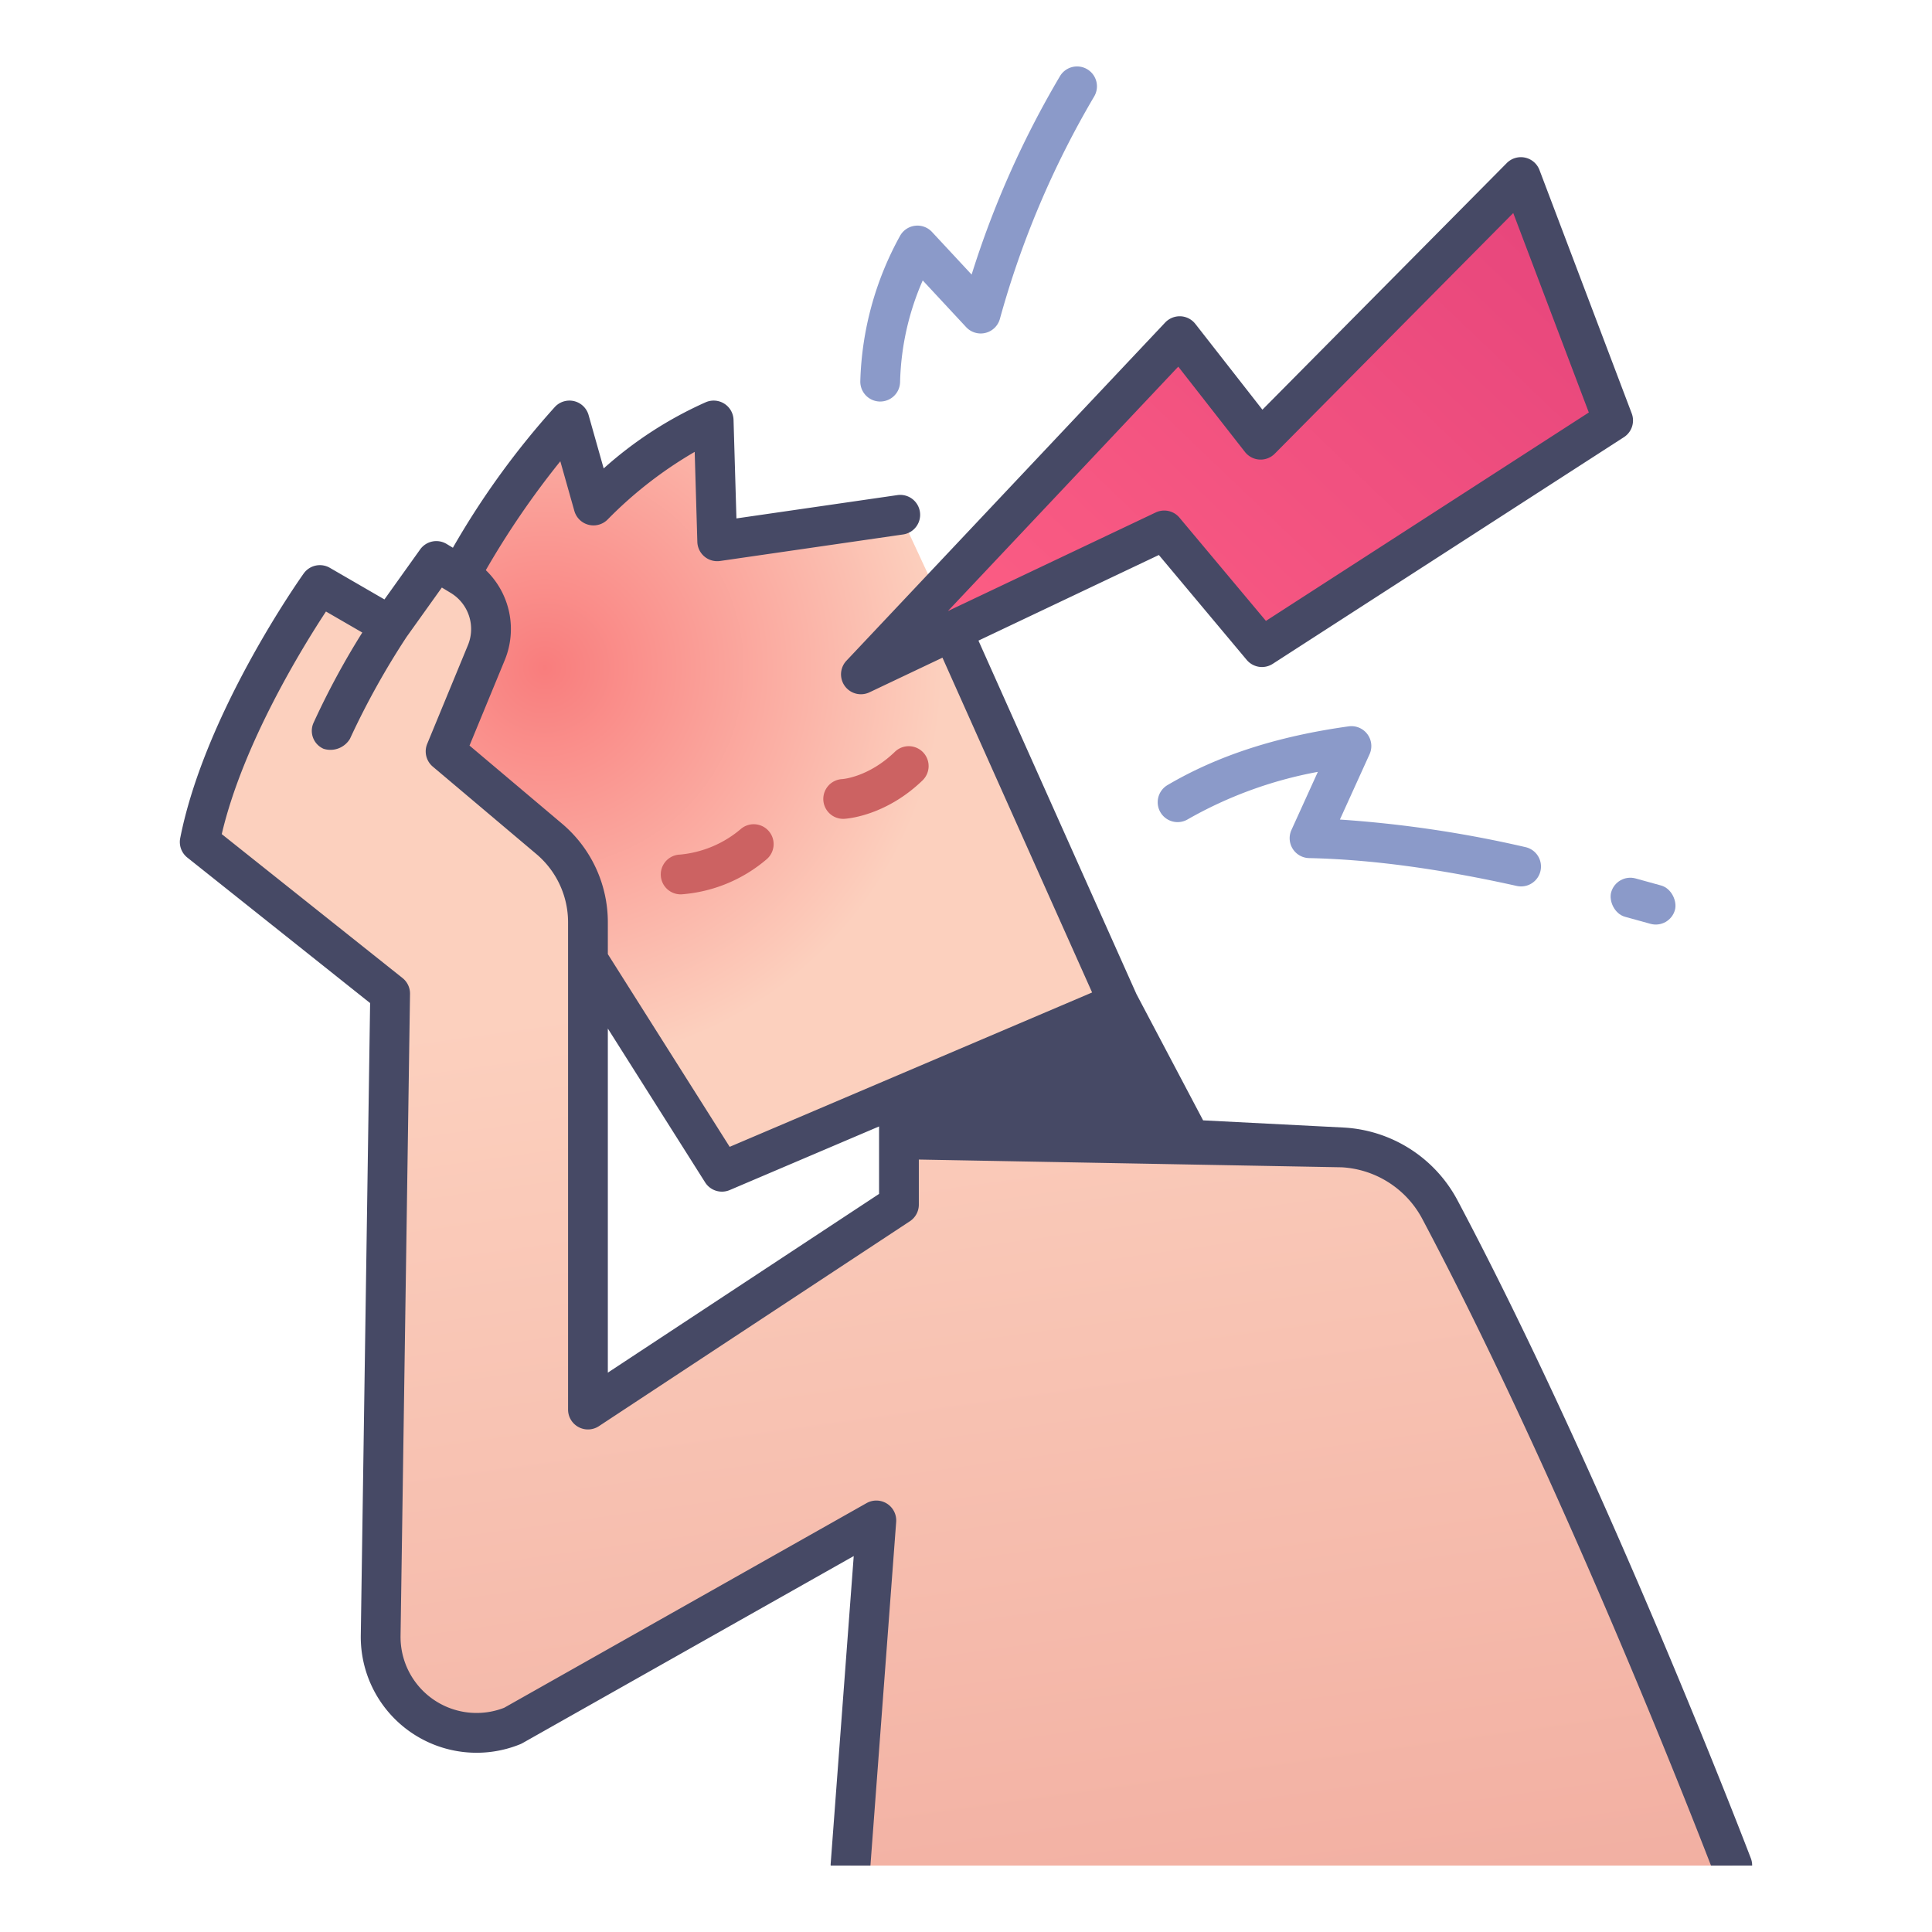
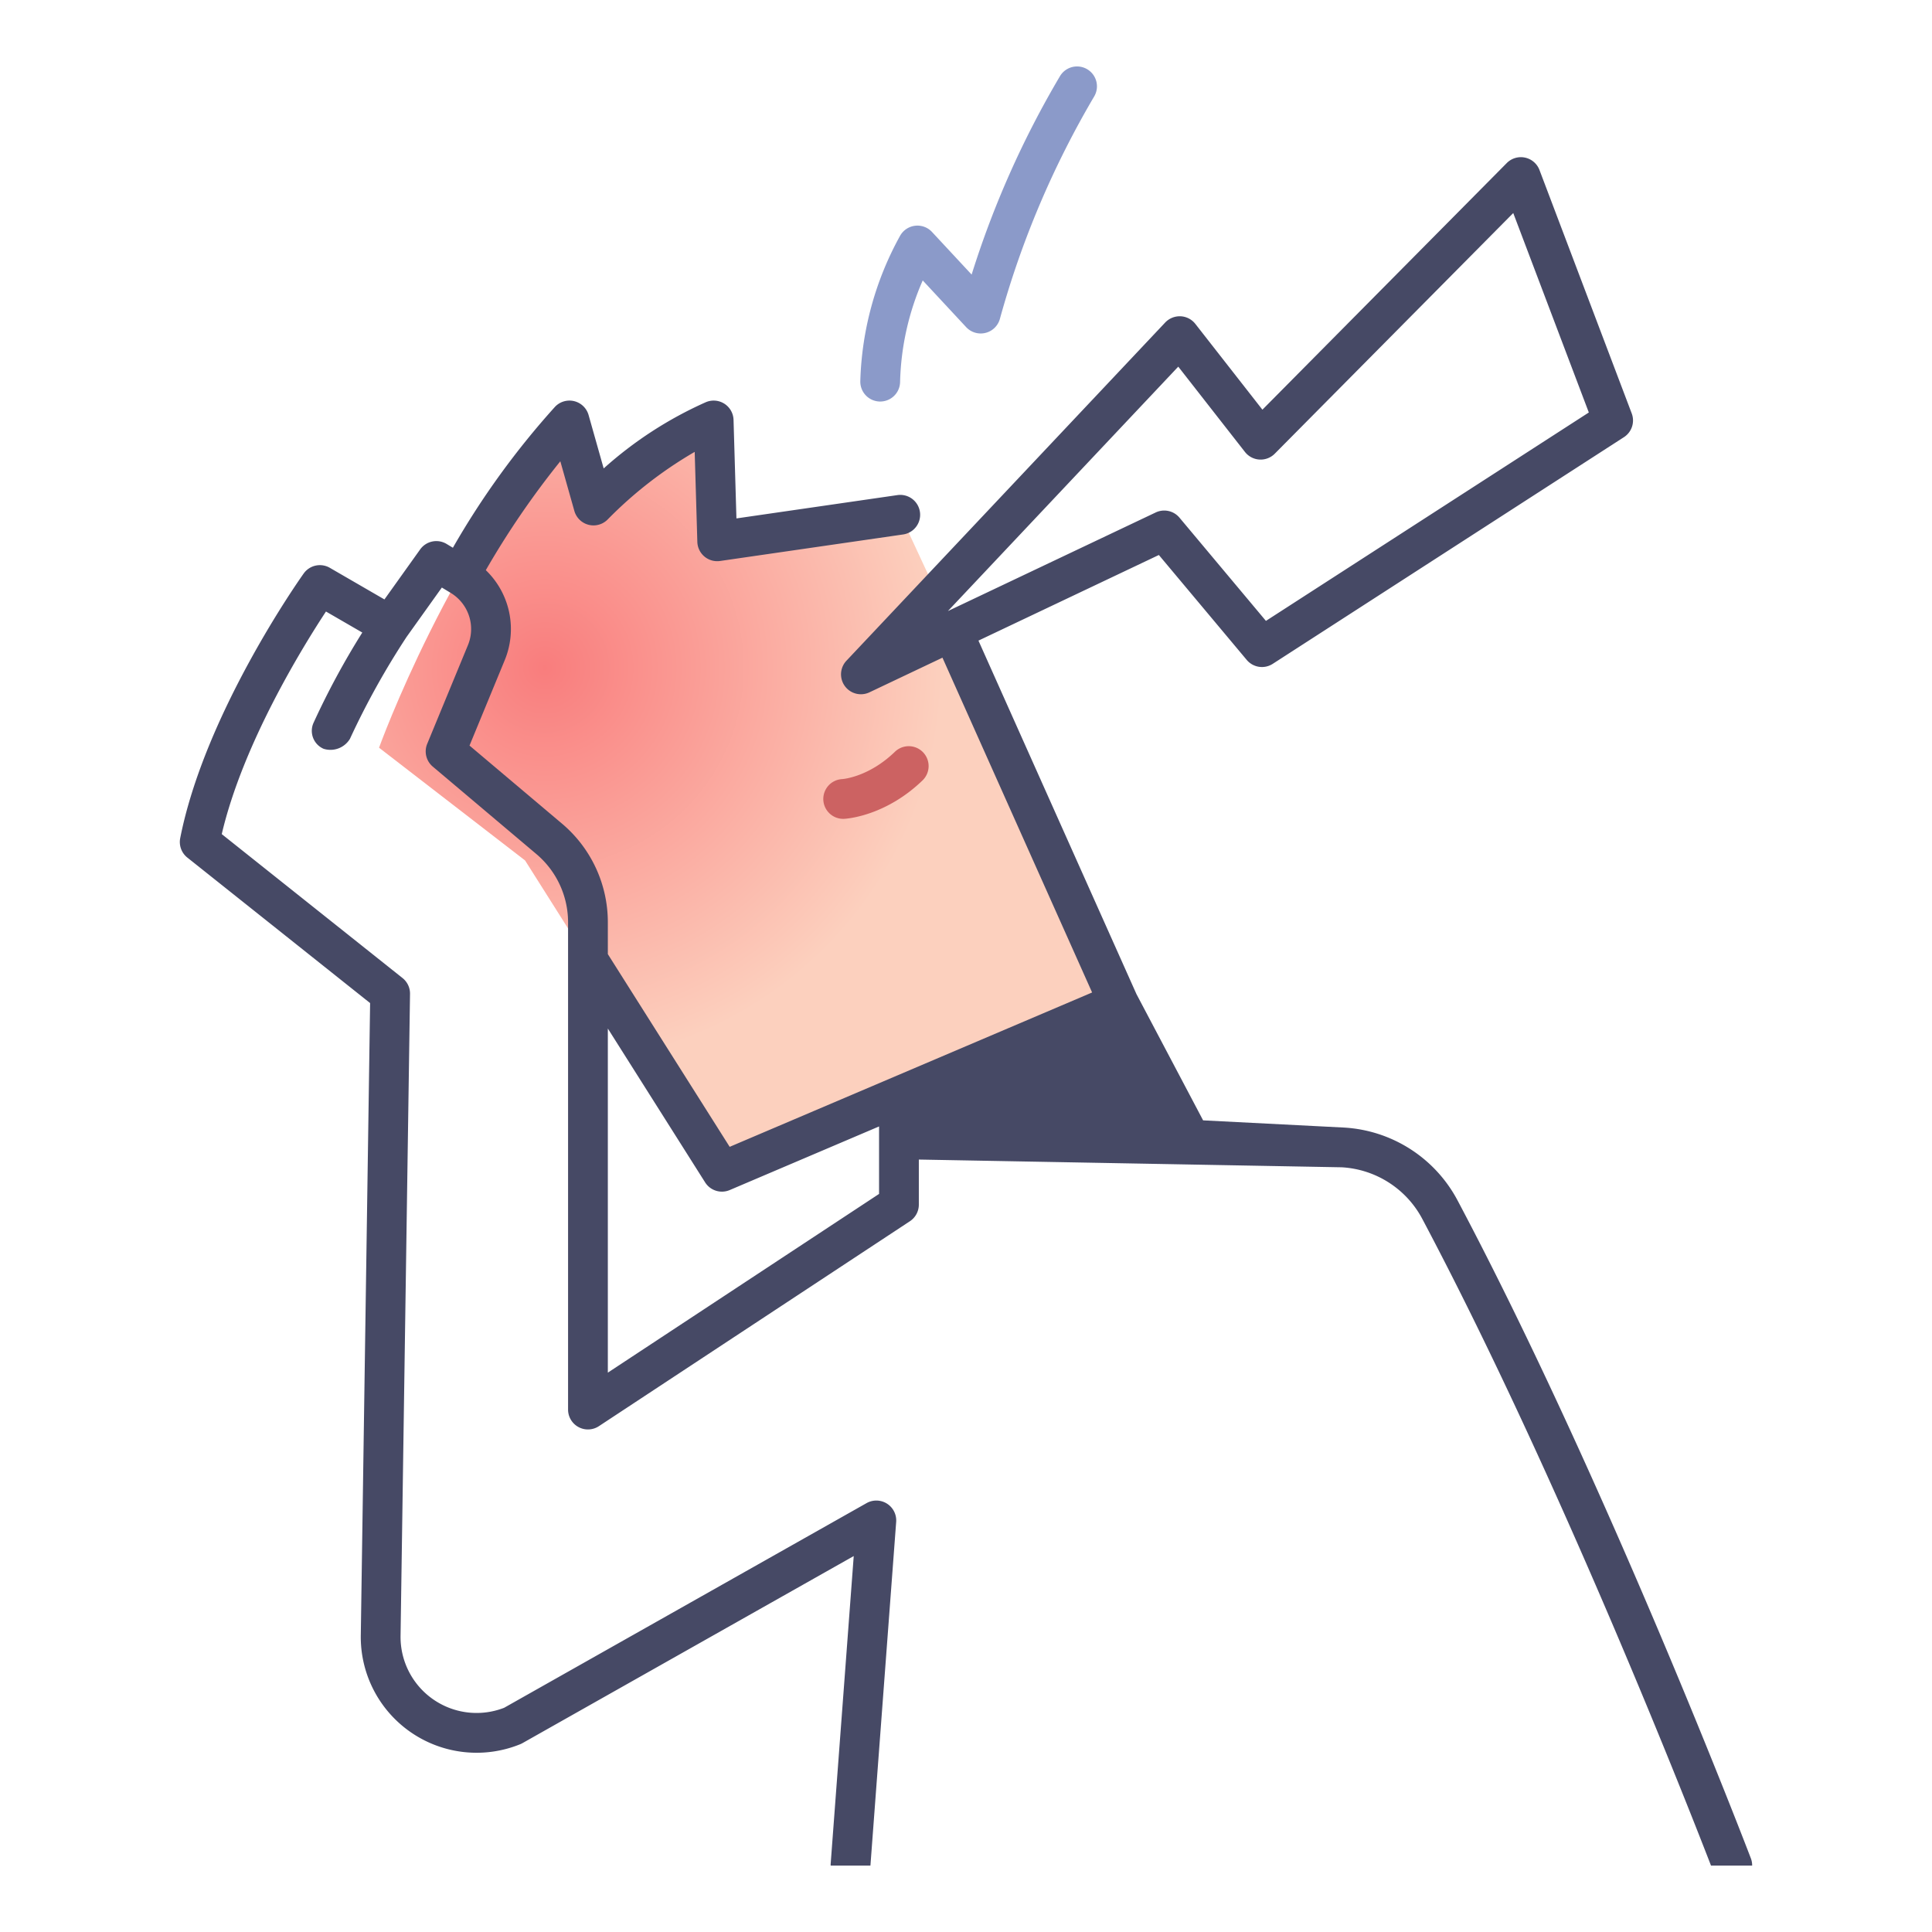
<svg xmlns="http://www.w3.org/2000/svg" id="icons" viewBox="0 0 340 340">
  <defs>
    <radialGradient cx="95.855" cy="117.54" gradientUnits="userSpaceOnUse" id="radial-gradient" r="70.082">
      <stop offset="0" stop-color="#f97d7d" />
      <stop offset="1" stop-color="#fcd0be" />
    </radialGradient>
    <linearGradient gradientUnits="userSpaceOnUse" id="linear-gradient" x1="173.314" x2="294.733" y1="142.386" y2="15.301">
      <stop offset="0" stop-color="#ff6185" />
      <stop offset="1" stop-color="#e2407a" />
    </linearGradient>
    <linearGradient gradientUnits="userSpaceOnUse" id="New_Gradient_Swatch_6" x1="161.262" x2="192.654" y1="168.848" y2="394.57">
      <stop offset="0" stop-color="#fcd0be" />
      <stop offset="1" stop-color="#efa69a" />
    </linearGradient>
  </defs>
  <title />
  <path d="M66.705,131.584S79.394,96.446,100.216,74l4.23,14.966S113.881,78.877,125.594,74l.624,21.263,32.236-4.671,39.667,85.351-39.92,17-31.153,13.267L92.408,151.43Z" style="fill:url(#radial-gradient)" />
-   <polygon points="151.51 118.674 207.602 59.157 221.85 77.381 267.65 31.161 283.884 73.997 222.086 113.885 204.885 93.347 151.51 118.674" style="fill:url(#linear-gradient)" />
  <polygon points="158.201 198.983 209.562 200.558 198.121 175.94 158.201 192.942 158.201 198.983" style="fill:#464965" />
-   <path d="M119.6,157.386a3.5,3.5,0,0,1,.066-6.993,19.233,19.233,0,0,0,10.679-4.481,3.5,3.5,0,1,1,4.6,5.279,26.082,26.082,0,0,1-15.055,6.2C119.794,157.393,119.7,157.391,119.6,157.386Z" style="fill:#cc6262" />
  <path d="M148.682,144.092l-.113.008a3.5,3.5,0,0,1-.361-6.991h0c.257-.019,4.724-.409,9.281-4.809a3.5,3.5,0,1,1,4.863,5.035C156.144,143.329,149.646,144.021,148.682,144.092Z" style="fill:#cc6262" />
-   <path d="M158.2,198.983V212L103.47,248.06V162.322a19.245,19.245,0,0,0-6.831-14.706L78.418,132.235,85.567,114.9a10.971,10.971,0,0,0-4.461-13.569l-4.315-2.612-8.134,11.388-12.363-7.158s-13.388,18.794-19.322,38.061a10.633,10.633,0,0,0,3.549,11.442L61.929,169.5a17.51,17.51,0,0,1,6.6,13.956L66.992,287.824a16.88,16.88,0,0,0,23.243,15.883l63.986-36.137-4.551,60.739H304.863s-24.855-65.266-51.475-115.465a20.556,20.556,0,0,0-17.105-10.92l-26.721-1.365Z" style="fill:url(#New_Gradient_Swatch_6)" />
-   <rect height="7" rx="3.5" style="fill:#8b9ac9" transform="translate(52.735 -71.338) rotate(15.46)" width="11.647" x="283.326" y="155.084" />
  <path d="M154.9,70.662h-.074a3.5,3.5,0,0,1-3.426-3.572,56.032,56.032,0,0,1,6.962-25.525,3.5,3.5,0,0,1,5.656-.743l6.973,7.5A166.049,166.049,0,0,1,186.54,13.4a3.5,3.5,0,0,1,6.01,3.59,161.668,161.668,0,0,0-16.591,39.145,3.5,3.5,0,0,1-5.932,1.435l-7.642-8.219A47.312,47.312,0,0,0,158.4,67.235,3.5,3.5,0,0,1,154.9,70.662Z" style="fill:#8b9ac9" />
-   <path d="M267.683,155.994a3.557,3.557,0,0,1-.762-.084c-13.783-3.061-25.736-4.663-36.539-4.9a3.5,3.5,0,0,1-3.11-4.947l4.648-10.227a72.672,72.672,0,0,0-22.907,8.359,3.5,3.5,0,1,1-3.551-6.033c8.839-5.2,19.269-8.583,31.887-10.336a3.5,3.5,0,0,1,3.667,4.916L235.8,144.227a206.261,206.261,0,0,1,32.641,4.849,3.5,3.5,0,0,1-.755,6.918Z" style="fill:#8b9ac9" />
  <path d="M308.134,327.064c-.249-.655-25.238-66.046-51.654-115.86a24.175,24.175,0,0,0-20.018-12.775l-24.735-1.265L200,174.949l-27.808-62.212L203.94,97.67,219.4,116.132a3.5,3.5,0,0,0,4.581.693l61.8-39.888a3.5,3.5,0,0,0,1.375-4.181L270.923,29.92a3.5,3.5,0,0,0-5.759-1.223l-43,43.4L210.359,57a3.5,3.5,0,0,0-2.6-1.34,3.545,3.545,0,0,0-2.708,1.1l-56.092,59.517a3.5,3.5,0,0,0,4.048,5.562l12.851-6.1,26.335,58.92-63.782,27.165L106.97,167.911v-5.589a22.7,22.7,0,0,0-8.073-17.38l-16.27-13.734L88.8,116.239a14.37,14.37,0,0,0-3.305-15.9A149.5,149.5,0,0,1,98.608,81.177l2.47,8.738A3.5,3.5,0,0,0,107,91.356a72.128,72.128,0,0,1,15.254-11.833l.466,15.839a3.5,3.5,0,0,0,4,3.362l32.236-4.671a3.5,3.5,0,0,0-1-6.928L129.6,91.233l-.509-17.339a3.5,3.5,0,0,0-4.845-3.128,68.759,68.759,0,0,0-18.008,11.67l-2.655-9.392a3.5,3.5,0,0,0-5.934-1.428A143.355,143.355,0,0,0,79.7,96.394l-1.1-.665a3.5,3.5,0,0,0-4.66.96l-6.285,8.8-9.611-5.564a3.5,3.5,0,0,0-4.6,1c-.709,1-17.4,24.617-21.731,46.578a3.5,3.5,0,0,0,1.254,3.415l32.166,25.608-1.64,111.249a20.381,20.381,0,0,0,28.063,19.177,3.531,3.531,0,0,0,.4-.195l58.286-32.917-4.062,54.211c-.007.089.006.174.006.261h6.994l4.531-60.478a3.5,3.5,0,0,0-5.211-3.309L88.719,300.543a13.38,13.38,0,0,1-18.228-12.668l1.666-112.967a3.5,3.5,0,0,0-1.32-2.79L39.025,146.791c3.708-15.847,14.142-32.789,18.34-39.174l6.392,3.7A137.583,137.583,0,0,0,55.2,127.154a3.44,3.44,0,0,0,1.759,4.626,4.01,4.01,0,0,0,4.626-1.759,138.53,138.53,0,0,1,9.979-17.953l6.194-8.671,1.54.932a7.43,7.43,0,0,1,3.037,9.24L75.183,130.9a3.5,3.5,0,0,0,.977,4.009L94.381,150.29a15.716,15.716,0,0,1,5.589,12.032V248.06a3.5,3.5,0,0,0,5.426,2.922l54.73-36.064A3.5,3.5,0,0,0,161.7,212v-7.938l74.4,1.362a17.14,17.14,0,0,1,14.19,9.063c24.207,45.648,47.243,104.571,50.818,113.826h7.241A3.481,3.481,0,0,0,308.134,327.064ZM207.354,64.523l11.739,15.014a3.5,3.5,0,0,0,5.243.307l41.97-42.354,13.3,35.1-56.823,36.677L207.568,91.1a3.5,3.5,0,0,0-4.183-.915l-36.57,17.353ZM154.7,210.111,106.97,241.562V181.007l17.12,27.073a3.5,3.5,0,0,0,4.33,1.35L154.7,198.236Zm7-13.053v-1.521l33.564-14.554,8.49,16.075Z" style="fill:#464965" />
</svg>